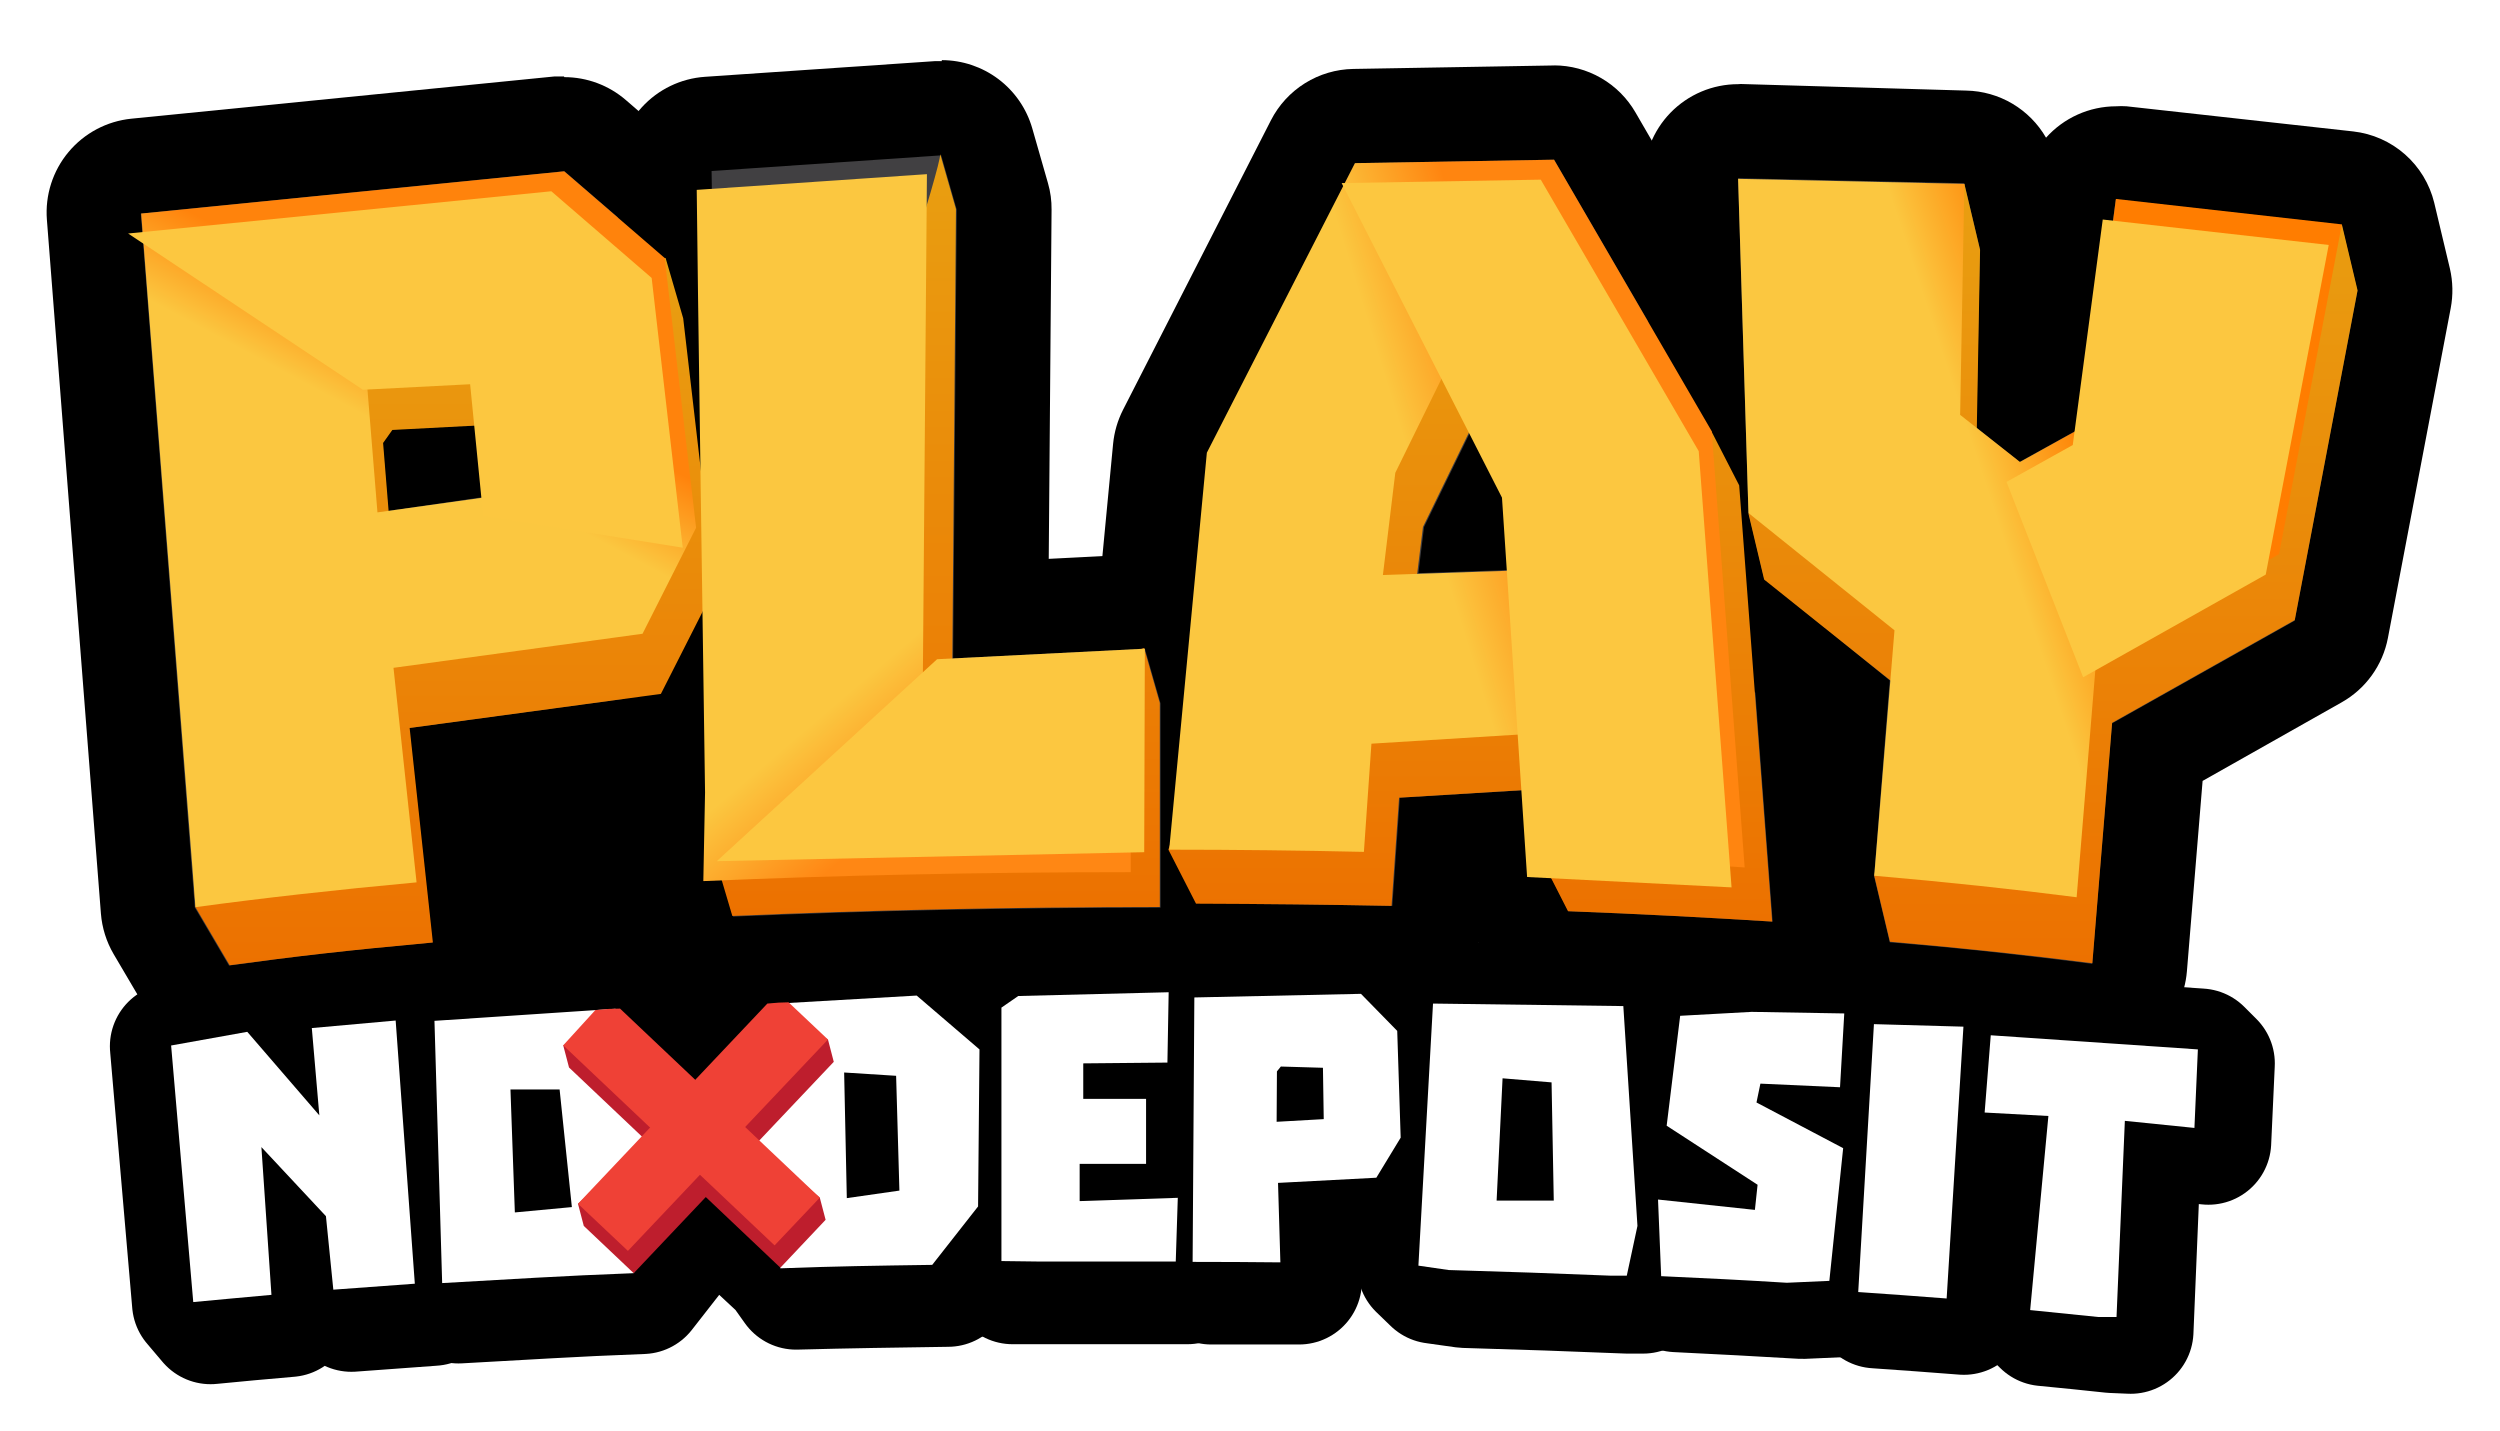
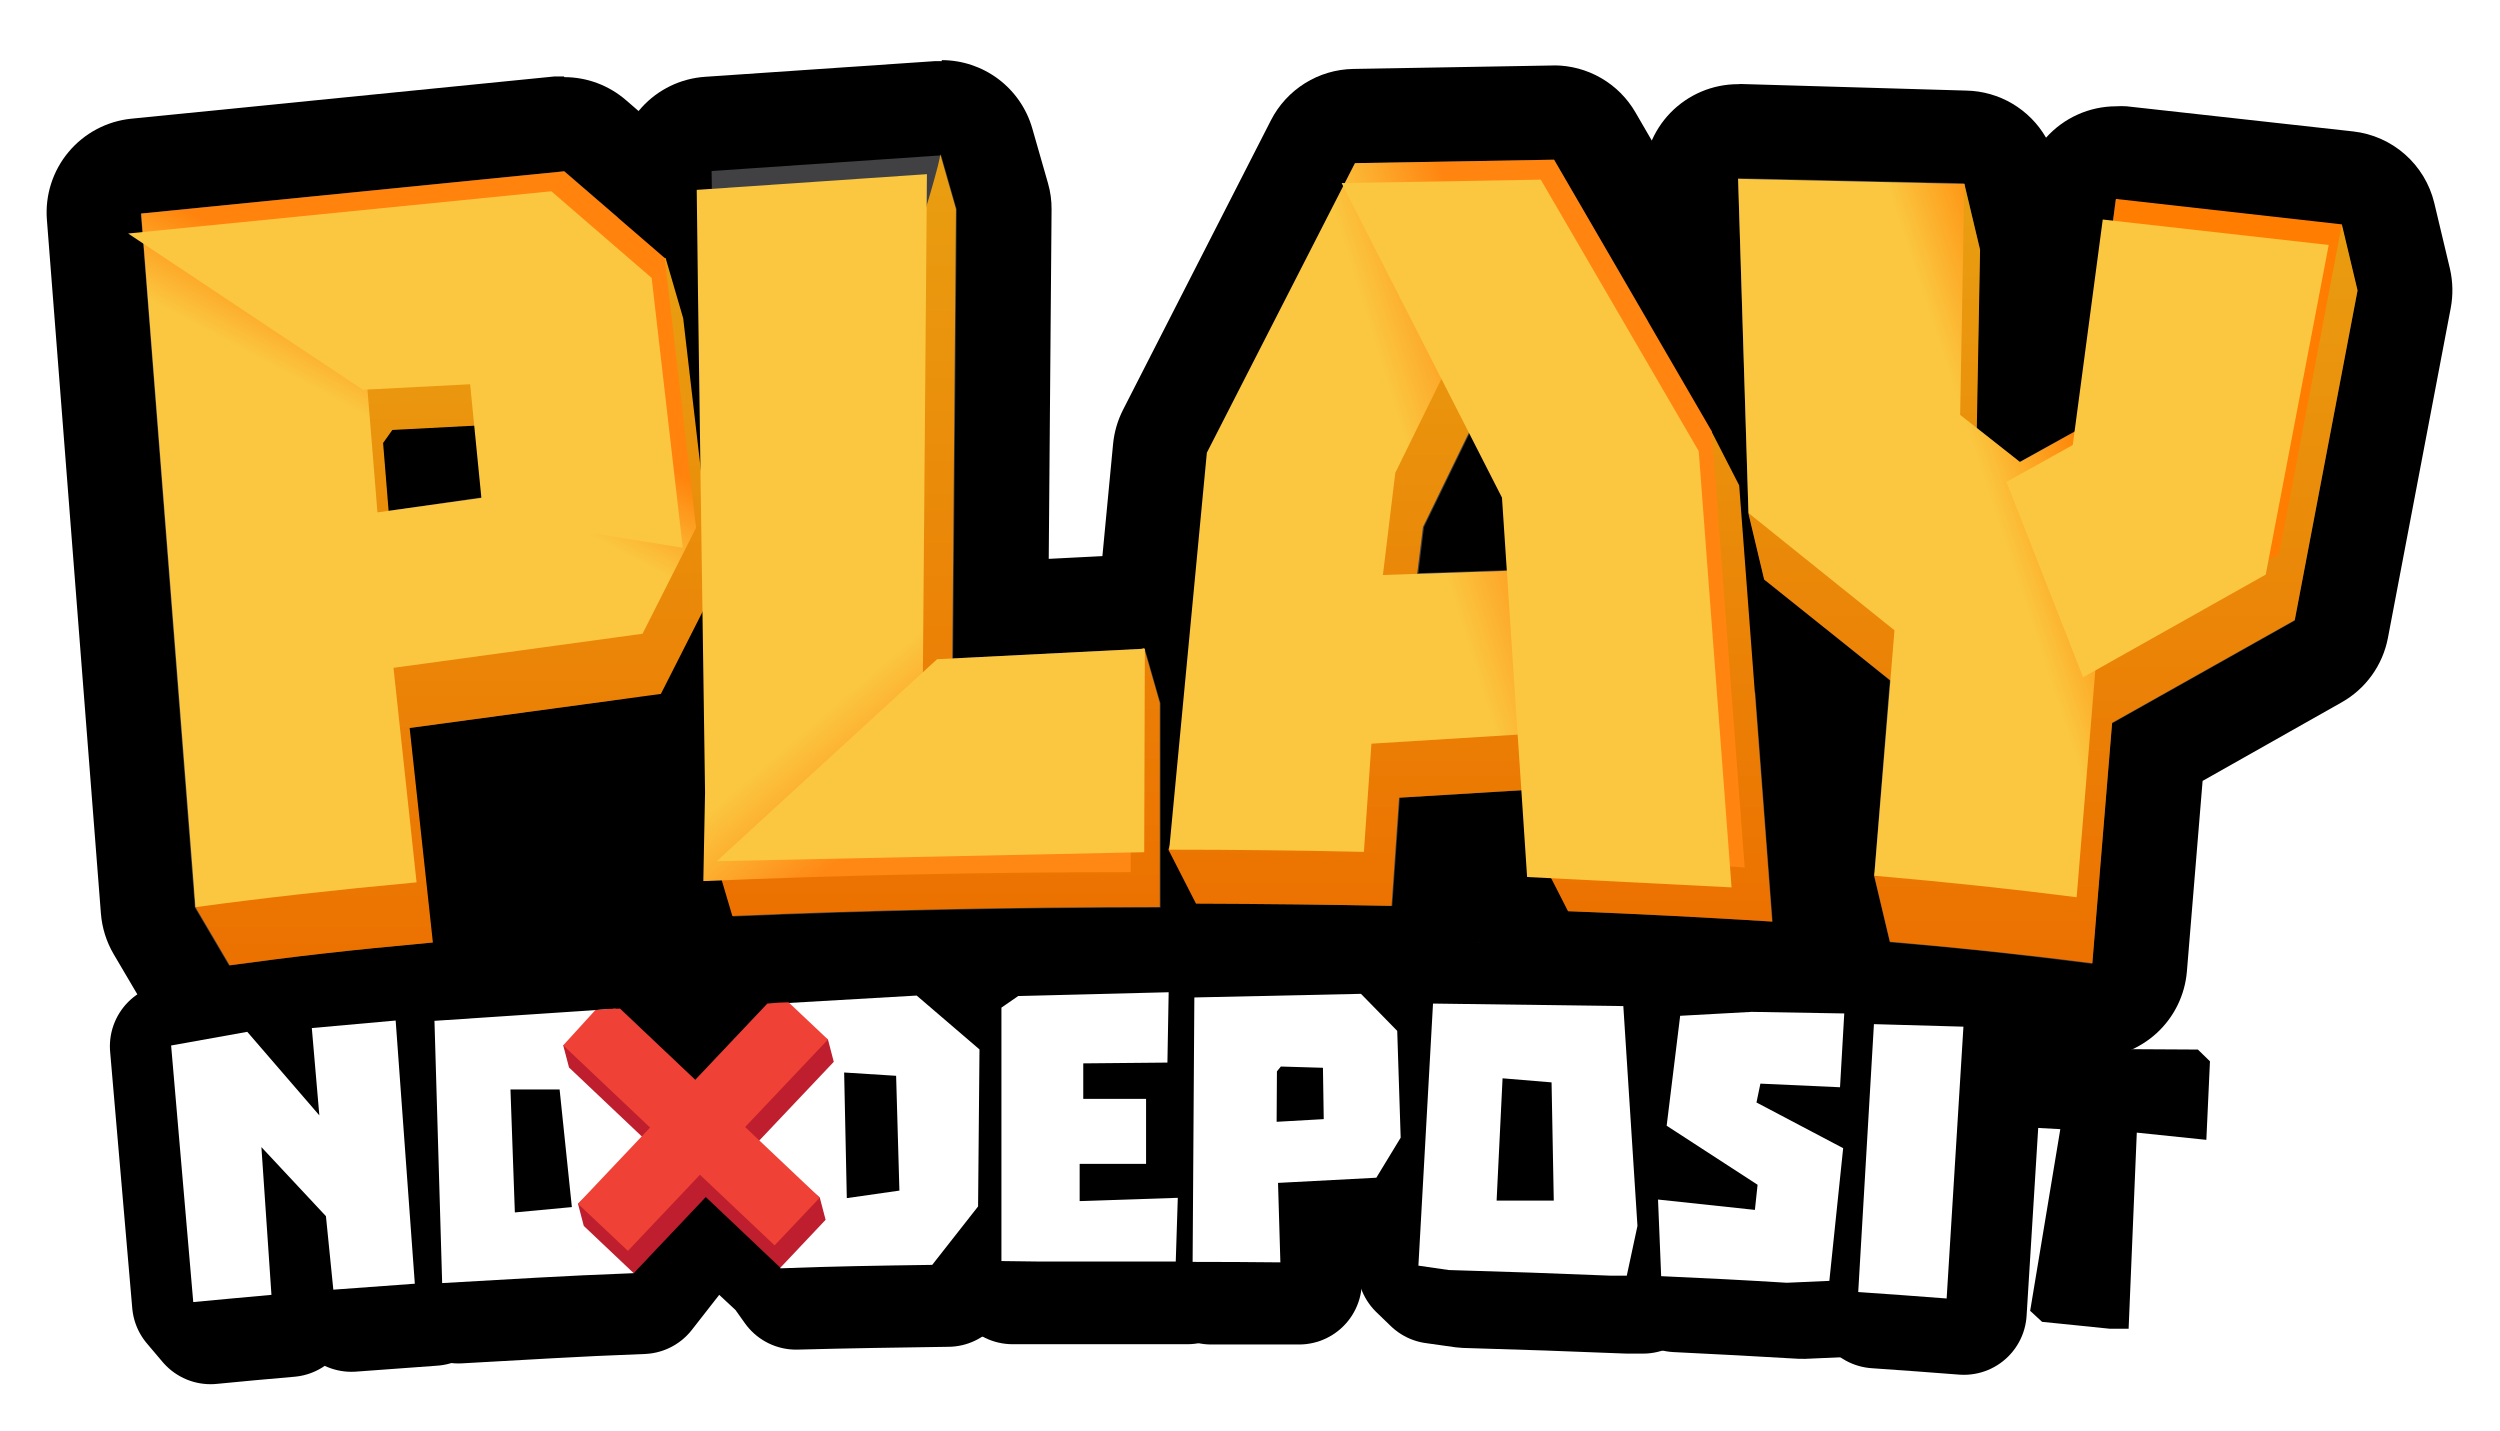
<svg xmlns="http://www.w3.org/2000/svg" xmlns:xlink="http://www.w3.org/1999/xlink" fill="none" height="87" viewBox="0 0 152 87" width="152">
  <filter id="a" color-interpolation-filters="sRGB" filterUnits="userSpaceOnUse" height="44.195" width="27.197" x="42.361" y="9.375">
    <feFlood flood-opacity="0" result="BackgroundImageFix" />
    <feBlend in="SourceGraphic" in2="BackgroundImageFix" mode="normal" result="shape" />
    <feColorMatrix in="SourceAlpha" result="hardAlpha" type="matrix" values="0 0 0 0 0 0 0 0 0 0 0 0 0 0 0 0 0 0 127 0" />
    <feOffset dx="-.809" dy="1.213" />
    <feGaussianBlur stdDeviation=".606" />
    <feComposite in2="hardAlpha" k2="-1" k3="1" operator="arithmetic" />
    <feColorMatrix type="matrix" values="0 0 0 0 1 0 0 0 0 1 0 0 0 0 1 0 0 0 0.46 0" />
    <feBlend in2="shape" mode="normal" result="effect1_innerShadow_64_327" />
  </filter>
  <filter id="b" color-interpolation-filters="sRGB" filterUnits="userSpaceOnUse" height="22.885" width="34.53" x="7.791" y="10.416">
    <feFlood flood-opacity="0" result="BackgroundImageFix" />
    <feBlend in="SourceGraphic" in2="BackgroundImageFix" mode="normal" result="shape" />
    <feColorMatrix in="SourceAlpha" result="hardAlpha" type="matrix" values="0 0 0 0 0 0 0 0 0 0 0 0 0 0 0 0 0 0 127 0" />
    <feOffset dx="-.809" dy="1.213" />
    <feGaussianBlur stdDeviation=".606" />
    <feComposite in2="hardAlpha" k2="-1" k3="1" operator="arithmetic" />
    <feColorMatrix type="matrix" values="0 0 0 0 1 0 0 0 0 1 0 0 0 0 1 0 0 0 0.46 0" />
    <feBlend in2="shape" mode="normal" result="effect1_innerShadow_64_327" />
  </filter>
  <filter id="c" color-interpolation-filters="sRGB" filterUnits="userSpaceOnUse" height="44.242" width="24.515" x="81.572" y="9.71">
    <feFlood flood-opacity="0" result="BackgroundImageFix" />
    <feBlend in="SourceGraphic" in2="BackgroundImageFix" mode="normal" result="shape" />
    <feColorMatrix in="SourceAlpha" result="hardAlpha" type="matrix" values="0 0 0 0 0 0 0 0 0 0 0 0 0 0 0 0 0 0 127 0" />
    <feOffset dx="-.809" dy="1.213" />
    <feGaussianBlur stdDeviation=".606" />
    <feComposite in2="hardAlpha" k2="-1" k3="1" operator="arithmetic" />
    <feColorMatrix type="matrix" values="0 0 0 0 1 0 0 0 0 1 0 0 0 0 1 0 0 0 0.46 0" />
    <feBlend in2="shape" mode="normal" result="effect1_innerShadow_64_327" />
  </filter>
  <filter id="d" color-interpolation-filters="sRGB" filterUnits="userSpaceOnUse" height="29.043" width="20.4" x="121.995" y="12.135">
    <feFlood flood-opacity="0" result="BackgroundImageFix" />
    <feBlend in="SourceGraphic" in2="BackgroundImageFix" mode="normal" result="shape" />
    <feColorMatrix in="SourceAlpha" result="hardAlpha" type="matrix" values="0 0 0 0 0 0 0 0 0 0 0 0 0 0 0 0 0 0 127 0" />
    <feOffset dx="-.809" dy="1.213" />
    <feGaussianBlur stdDeviation=".606" />
    <feComposite in2="hardAlpha" k2="-1" k3="1" operator="arithmetic" />
    <feColorMatrix type="matrix" values="0 0 0 0 1 0 0 0 0 1 0 0 0 0 1 0 0 0 0.46 0" />
    <feBlend in2="shape" mode="normal" result="effect1_innerShadow_64_327" />
  </filter>
  <linearGradient id="e">
    <stop offset="0" stop-color="#e99f11" />
    <stop offset="1" stop-color="#ec7100" />
  </linearGradient>
  <linearGradient id="f" gradientUnits="userSpaceOnUse" x1="26.496" x2="26.496" xlink:href="#e" y1="15.686" y2="58.687" />
  <linearGradient id="g" gradientUnits="userSpaceOnUse" x1="14.559" x2="24.102" y1="35.094" y2="17.235">
    <stop offset=".606" stop-color="#fbc740" />
    <stop offset=".898" stop-color="#ff830c" />
  </linearGradient>
  <linearGradient id="h" gradientUnits="userSpaceOnUse" x1="57.023" x2="57.023" xlink:href="#e" y1="9.375" y2="55.69" />
  <linearGradient id="i" gradientUnits="userSpaceOnUse" x1="47.846" x2="59.69" y1="33.085" y2="46.95">
    <stop offset=".488" stop-color="#fbc740" />
    <stop offset=".898" stop-color="#ff8714" />
  </linearGradient>
  <linearGradient id="j" gradientUnits="userSpaceOnUse" x1="89.393" x2="89.393" xlink:href="#e" y1="13.213" y2="56.033" />
  <linearGradient id="k" gradientUnits="userSpaceOnUse" x1="77.287" x2="95.08" y1="33.445" y2="27.951">
    <stop offset=".521" stop-color="#fbc740" />
    <stop offset=".898" stop-color="#ff8510" />
  </linearGradient>
  <linearGradient id="l" gradientUnits="userSpaceOnUse" x1="124.823" x2="124.823" xlink:href="#e" y1="11.18" y2="58.563" />
  <linearGradient id="m" gradientUnits="userSpaceOnUse" x1="112.181" x2="129.968" y1="34.968" y2="29.106">
    <stop offset=".525" stop-color="#fbc740" />
    <stop offset=".898" stop-color="#ff7d00" />
  </linearGradient>
  <linearGradient id="n">
    <stop offset="0" />
    <stop offset="1" />
  </linearGradient>
  <linearGradient id="o" gradientUnits="userSpaceOnUse" x1="33.943" x2="33.943" xlink:href="#n" y1="62.363" y2="79.023" />
  <linearGradient id="p" gradientUnits="userSpaceOnUse" x1="18.747" x2="18.747" xlink:href="#n" y1="62.048" y2="80.293" />
  <linearGradient id="q" gradientUnits="userSpaceOnUse" x1="53.63" x2="53.63" xlink:href="#n" y1="61.657" y2="78.24" />
  <linearGradient id="r" gradientUnits="userSpaceOnUse" x1="66.499" x2="66.499" xlink:href="#n" y1="60.377" y2="77.897" />
  <linearGradient id="s" gradientUnits="userSpaceOnUse" x1="127.516" x2="127.516" xlink:href="#n" y1="63.747" y2="80.789" />
  <linearGradient id="t" gradientUnits="userSpaceOnUse" x1="116.632" x2="116.632" xlink:href="#n" y1="62.42" y2="79.692" />
  <linearGradient id="u" gradientUnits="userSpaceOnUse" x1="106.946" x2="106.946" xlink:href="#n" y1="61.618" y2="78.718" />
  <linearGradient id="v" gradientUnits="userSpaceOnUse" x1="93.341" x2="93.341" xlink:href="#n" y1="61.179" y2="78.403" />
  <linearGradient id="w" gradientUnits="userSpaceOnUse" x1="79.341" x2="79.341" xlink:href="#n" y1="60.979" y2="77.849" />
  <path d="m12.81 83.864c-.628 0-1.248-.138-1.817-.403-.569-.266-1.073-.653-1.476-1.134l-.955-1.127c-.553-.68-.886-1.513-.955-2.387l-1.346-15.591c-.093-1.068.217-2.133.869-2.984.652-.852 1.599-1.428 2.654-1.617l4.63-.831c.253-.041.508-.064.764-.067.596.003 1.184.13 1.728.372.55-.327 1.167-.526 1.804-.582l5.098-.458c.127-.009.255-.009.382 0 .63 0 1.253.139 1.824.406.571.267 1.076.656 1.48 1.14l.955 1.117c.564.696.897 1.55.955 2.444l1.165 16.001c.043.564-.026 1.13-.204 1.667-.177.537-.459 1.033-.83 1.46-.37.427-.821.776-1.327 1.028-.506.252-1.057.401-1.621.438-1.671.124-3.313.239-4.917.372h-.334c-.536-.001-1.067-.102-1.566-.296-.558.334-1.185.536-1.833.592-1.604.134-3.179.277-4.707.43-.14.013-.28.016-.42.009z" fill="#000" />
  <path d="m24.972 59.568.88 1.122 1.082 16.084-4.565.364-.88-1.132-.405-4.354-2.771-3.223.563 9.015c-1.495.144-2.956.288-4.398.441l-.88-1.122-1.24-15.672 4.275-.834 4.029 5.103-.413-5.333 4.689-.46m0-8.632h-.713l-4.689.47c-.527.051-1.048.157-1.557.317-.445-.08-.895-.122-1.346-.125-.469.002-.937.047-1.399.134l-4.266.834c-1.944.38-3.687 1.537-4.888 3.246-1.201 1.709-1.773 3.845-1.604 5.99l1.24 15.672c.124 1.757.738 3.43 1.759 4.796l.88 1.132c.743.97 1.673 1.75 2.723 2.286 1.05.535 2.196.812 3.355.812.258.015.516.015.774 0 1.39-.153 2.824-.288 4.293-.432.573-.056 1.139-.178 1.689-.364.364.058.732.087 1.1.086h.616l4.495-.364c1.039-.079 2.054-.381 2.985-.888s1.763-1.21 2.445-2.068c.682-.858 1.203-1.854 1.531-2.932.329-1.078.459-2.215.384-3.348l-1.012-16.113c-.122-1.801-.759-3.515-1.821-4.901l-.88-1.132c-.743-.97-1.673-1.75-2.723-2.286-1.05-.535-2.196-.812-3.355-.812z" fill="#fff" />
  <path d="m27.913 82.603c-.603-.001-1.199-.127-1.75-.372s-1.044-.603-1.448-1.05l-.907-1.012c-.677-.759-1.066-1.733-1.098-2.75l-.468-15.944c-.03-1.111.371-2.189 1.118-3.011s1.783-1.323 2.892-1.399l9.738-.649.754-.067h.305.773c1.1.001 2.158.421 2.96 1.174l1.442 1.375 1.432-1.508c.72-.763 1.695-1.236 2.74-1.327l.687-.067h.811l7.714-.449h.248c1.026-0 2.017.365 2.797 1.031l3.819 3.275c.267.224.504.481.707.764l.802 1.127c.528.737.809 1.623.802 2.53l-.086 9.547c-.018.954-.354 1.875-.955 2.616l-2.778 3.542c-.398.5-.901.906-1.474 1.189-.573.284-1.2.438-1.839.453-3.342 0-5.957.076-9.184.162h-.115c-.684-0-1.358-.164-1.966-.478-.608-.314-1.132-.769-1.528-1.327l-.563-.783-.525-.496-1.308 1.671c-.384.495-.872.899-1.43 1.185s-1.171.445-1.797.467c-3.208.115-5.509.248-8.182.41l-2.921.162z" fill="#000" />
  <path d="m55.858 58.159 3.819 3.275.802 1.117-.086 9.547-2.797 3.561c-3.351.048-5.986.086-9.232.172l-.802-1.127-4.535-4.296-2.11 2.32.191.85-1.976 2.53c-4.363.162-7.094.353-11.18.582l-.907-1.012-.468-15.944 9.786-.659.811-.067h.687l4.573 4.325 4.382-4.63.687-.057h.602l7.791-.449m-3.523 12.201 2.416-.344-.172-5.891-2.377-.143zm-20.555.955 3.055-.286-.63-6.12h-2.654zm24.021-21.777h-.496l-7.638.449h-.458-.563l-.687.067c-1.416.122-2.778.598-3.962 1.384-1.29-.731-2.747-1.116-4.229-1.117h-.859c-.21 0-.41 0-.611 0l-.707.067-9.681.649c-2.217.15-4.289 1.152-5.783 2.797s-2.292 3.804-2.228 6.025l.458 15.944c.06 2.037.842 3.986 2.205 5.499l.907 1.012c.804.899 1.788 1.619 2.889 2.112 1.101.493 2.292.75 3.498.752h.468l2.96-.162c2.645-.153 4.917-.286 8.077-.401 1.611-.061 3.173-.574 4.506-1.48 1.342.812 2.881 1.241 4.449 1.241h.229c3.237-.086 5.833-.124 9.127-.172 1.28-.017 2.54-.32 3.688-.886s2.155-1.383 2.947-2.388l2.788-3.552c1.176-1.492 1.824-3.332 1.843-5.232l.086-9.595c.015-1.817-.547-3.592-1.604-5.07l-.764-1.117c-.407-.562-.878-1.075-1.403-1.528l-3.819-3.275c-1.556-1.331-3.537-2.062-5.585-2.062z" fill="#fff" />
  <path d="m61.567 81.439c-.792-.002-1.569-.223-2.243-.639-.674-.416-1.22-1.011-1.576-1.719l-.573-1.127c-.301-.592-.461-1.246-.468-1.909v-15.4c-.001-.694.166-1.378.487-1.993s.786-1.143 1.355-1.54l1.022-.706c.691-.472 1.503-.734 2.339-.754l9.261-.239c.791.002 1.566.222 2.24.637s1.22 1.007 1.579 1.712l.573 1.136c.316.627.477 1.322.468 2.024l-.086 4.277c-.011.563-.133 1.119-.359 1.635-.226.516-.552.982-.958 1.373v.773c.391.341.715.752.955 1.212l.573 1.136c.327.64.484 1.353.458 2.072l-.124 3.876c-.035 1.114-.502 2.17-1.302 2.945-.8.775-1.871 1.208-2.985 1.208h-1.633-6.511z" fill="#000" />
  <path d="m71.191 58.054.573 1.127-.086 4.277-5.117.057v1.012h3.256l.573 1.136v3.953h-4.038v1.107l5.413-.181.573 1.136-.115 3.867h-1.709-6.492-2.444l-.573-1.127v-15.409l1.012-.707 9.156-.229m0-8.593h-.229l-9.146.239c-1.671.041-3.293.569-4.669 1.518l-1.012.707c-1.141.789-2.074 1.844-2.72 3.072-.645 1.229-.983 2.595-.985 3.983v15.4c.006 1.356.334 2.69.955 3.895l.573 1.136c.716 1.412 1.808 2.599 3.156 3.429 1.348.831 2.899 1.273 4.482 1.277h.095 2.416 6.425 1.69c2.232.001 4.376-.866 5.98-2.418 1.604-1.552 2.541-3.667 2.612-5.898l.124-3.819c.041-1.443-.287-2.873-.955-4.153l-.42-.84c.45-1.031.693-2.14.716-3.265l.086-4.277c.012-1.407-.316-2.795-.955-4.048l-.573-1.136c-.716-1.412-1.808-2.599-3.156-3.429-1.348-.831-2.899-1.273-4.482-1.277z" fill="#fff" />
  <path d="m129.353 84.417h-1.126-.267c-1.318-.143-2.674-.286-4.077-.41-.984-.093-1.905-.525-2.607-1.222l-.735-.716c-.452-.449-.8-.993-1.018-1.592-.218-.599-.3-1.239-.242-1.874l.649-6.874c-.536-.214-1.021-.539-1.422-.955l-.726-.716c-.446-.438-.791-.969-1.01-1.554s-.308-1.212-.26-1.835l.363-4.697c.086-1.078.575-2.084 1.37-2.818.794-.734 1.835-1.142 2.917-1.144h.296l12.593.859c1.025.064 1.992.498 2.721 1.222l.735.716c.427.424.76.933.979 1.494s.318 1.161.291 1.762l-.21 4.774c-.05 1.106-.524 2.15-1.324 2.915-.801.765-1.866 1.191-2.973 1.19h-.124l-.315 7.38c-.044 1.107-.515 2.154-1.315 2.921-.799.767-1.864 1.195-2.972 1.194z" fill="#000" />
  <path d="m120.567 60.663 12.03.853.703.711-.21 4.74-4.04-.427-.475 11.841h-1.076l-3.94-.417-.702-.711 1.003-11.017-2.946-.161-.693-.711.346-4.665m0-8.533c-2.071-.006-4.067.801-5.589 2.26-1.523 1.459-2.458 3.463-2.619 5.609l-.356 4.665c-.092 1.239.077 2.485.496 3.649s1.078 2.22 1.93 3.091l.629.635-.401 4.38c-.114 1.262.044 2.534.462 3.725s1.086 2.269 1.955 3.158l.693.711c1.347 1.375 3.109 2.226 4.989 2.408 1.314.133 2.591.266 3.831.408h.529l1.076.047h.356c2.118.002 4.155-.847 5.685-2.37 1.53-1.523 2.434-3.602 2.523-5.802l.174-4.238c.539-.296.662-.312 1.123-.728.847-.76 1.213-1.213 1.617-2.628.52-1.819.558-2.679.606-3.841v-2.83c-.186-1.819-.185-2.322-.606-3.436-.421-1.114-.998-1.99-1.819-2.83l-4.447-3.436c-1.398-1.428 1.697-1.637-.259-1.774l-12.04-.853c-.191 0-.374 0-.565 0z" fill="#fff" />
  <path d="m119.396 83.272h-.344c-1.719-.134-3.475-.267-5.289-.382-.885-.061-1.728-.395-2.416-.955l-.954-.745c-.531-.427-.951-.975-1.227-1.598-.275-.623-.398-1.302-.358-1.982l.954-16.288c.066-1.093.546-2.121 1.342-2.873.797-.752 1.85-1.172 2.945-1.175l5.566.153c.941.027 1.847.362 2.578.955l.955.735c.532.432.953.985 1.228 1.613.276.628.398 1.312.357 1.996l-1.022 16.526c-.066 1.092-.546 2.117-1.343 2.866-.797.749-1.85 1.165-2.944 1.163z" fill="#000" />
  <path d="m114.059 59.935 5.442.153.954.745-1.059 16.574c-1.728-.143-3.514-.267-5.347-.391l-.954-.745.954-16.288m0-8.593c-2.197-.004-4.312.835-5.91 2.342s-2.558 3.57-2.682 5.763l-.955 16.288c-.077 1.359.171 2.717.722 3.962.551 1.245 1.39 2.341 2.448 3.198l.954.745c1.373 1.118 3.056 1.785 4.822 1.909 1.776.115 3.542.248 5.241.382h.688c2.19.004 4.3-.829 5.897-2.328s2.561-3.553 2.695-5.739l1.022-16.526c.083-1.366-.162-2.731-.713-3.983s-1.394-2.354-2.457-3.215l-.955-.745c-1.463-1.184-3.274-1.855-5.155-1.909l-5.442-.162z" fill="#fff" />
-   <path d="m109.381 82.288c-2.47-.146-5.016-.28-7.638-.401-.969-.041-1.896-.411-2.626-1.05l-.831-.726c-.44-.387-.797-.858-1.05-1.387s-.396-1.103-.42-1.688l-.181-4.659c-.036-1.009.281-1.998.897-2.797-.358-.745-.497-1.576-.401-2.396l.821-6.683c.124-1.001.595-1.927 1.331-2.616.736-.689 1.691-1.098 2.698-1.155l4.353-.239h.306l5.633.096c1.012.018 1.986.393 2.749 1.06l.831.726c.486.431.869.967 1.118 1.567.25.6.36 1.249.324 1.898l-.258 4.487c-.025.455-.122.902-.287 1.327.443.786.633 1.69.545 2.587l-.841 8.068c-.115 1.019-.589 1.963-1.338 2.663-.749.7-1.724 1.11-2.748 1.156l-2.587.115h-.439z" fill="#000" />
  <path d="m106.584 59.19 5.624.096.83.726-.248 4.487-4.841-.22-.19.878 4.468 2.32.83.726-.84 8.068-2.587.115c-2.482-.143-5.041-.286-7.638-.401l-.831-.726-.181-4.659 5.843.611.153-1.528-5.528-3.59.821-6.683 4.353-.239m0-8.593h-.477l-4.344.239c-2.014.111-3.924.926-5.397 2.303-1.473 1.377-2.415 3.228-2.661 5.23l-.821 6.683c-.104.813-.087 1.636.048 2.444-.428 1.097-.626 2.27-.582 3.447l.191 4.659c.042 1.168.324 2.315.829 3.369s1.22 1.994 2.102 2.76l.831.735c1.464 1.278 3.319 2.022 5.261 2.11 2.577.115 5.117.248 7.561.392h.506.382l2.587-.115c2.057-.092 4.013-.919 5.511-2.332s2.439-3.316 2.652-5.364l.84-8.068c.122-1.127.015-2.267-.315-3.351.04-.25.065-.502.077-.754l.257-4.487c.074-1.307-.151-2.613-.659-3.819-.508-1.206-1.285-2.28-2.272-3.141l-.83-.726c-1.529-1.335-3.48-2.086-5.509-2.119l-5.623-.096z" fill="#fff" />
  <path d="m98.764 81.973c-3.198-.134-6.511-.248-9.834-.334-.166-.006-.332-.022-.496-.048l-1.843-.258c-.896-.133-1.727-.544-2.377-1.174l-.859-.84c-.441-.427-.785-.944-1.009-1.515-.224-.572-.323-1.185-.289-1.798l.878-15.944c.063-1.097.543-2.128 1.342-2.882.799-.754 1.855-1.175 2.954-1.175l11.629.153c1.1.017 2.152.454 2.94 1.222l.86.831c.762.744 1.221 1.744 1.289 2.807l.868 13.366c.024.397-.005.795-.085 1.184l-.659 3.026c-.208.95-.731 1.802-1.486 2.416-.754.614-1.695.954-2.667.964z" fill="#000" />
  <path d="m87.231 58.684 11.571.153.859.84.869 13.366-.659 3.017h-.955c-3.208-.134-6.511-.239-9.901-.334l-1.833-.267-.869-.84.888-15.934m4.774 12.011h2.578l-.124-6.425-2.139-.181-.315 6.683m-4.774-20.603c-2.199-.003-4.315.836-5.913 2.346-1.598 1.51-2.557 3.574-2.679 5.77l-.878 15.944c-.075 1.235.117 2.471.564 3.624.447 1.153 1.137 2.197 2.024 3.059l.859.831c1.303 1.268 2.974 2.09 4.774 2.349l1.843.267c.316.046.635.075.955.086 3.342.086 6.626.201 9.767.334h1.384c1.946-.021 3.828-.702 5.337-1.931 1.509-1.23 2.556-2.935 2.969-4.838l.649-3.017c.17-.78.231-1.58.181-2.377l-.868-13.366c-.136-2.123-1.055-4.12-2.578-5.604l-.869-.84c-1.577-1.527-3.676-2.398-5.872-2.434l-11.571-.153z" fill="#fff" />
  <path d="m78.943 81.429c-1.757 0-3.523 0-5.308 0-.592-.016-1.174-.153-1.711-.402-.537-.25-1.017-.607-1.411-1.049l-1.012-1.107c-.739-.796-1.145-1.845-1.136-2.931l.115-16.078c.007-1.118.45-2.189 1.234-2.986s1.849-1.257 2.966-1.281l10.216-.22c.571-0 1.136.114 1.662.335.526.221 1.003.545 1.402.954l2.215 2.253c.129.133.25.273.363.42l.687.716c.736.775 1.157 1.796 1.184 2.864l.21 6.492c.026.833-.19 1.655-.621 2.368l-1.508 2.473c-.363.599-.867 1.099-1.467 1.459-.601.359-1.28.567-1.979.604l-1.785.096v.63c.015.574-.085 1.146-.293 1.681-.209.535-.523 1.023-.923 1.435-.4.412-.879.74-1.408.964s-1.097.34-1.672.341z" fill="#000" />
  <path d="m82.867 58.092 2.215 2.253v.048l1.012 1.06.201 6.483-1.461 2.434-5.977.315.143 4.831c-1.766 0-3.542 0-5.337 0l-1.012-1.098.115-16.078 10.12-.22m-4.096 7.724 1.843-.105v-2.053l-1.556-.048-.248.296v1.909m4.096-16.316h-.191l-10.12.22c-2.236.05-4.364.969-5.933 2.563-1.569 1.594-2.454 3.736-2.469 5.973l-.115 16.068c-.009 2.176.802 4.276 2.272 5.881l1.012 1.098c.802.873 1.776 1.57 2.86 2.048 1.084.478 2.256.727 3.441.73h5.28.076c1.143 0 2.275-.228 3.329-.67s2.009-1.091 2.81-1.908c.796-.825 1.422-1.798 1.843-2.864 2.173-.56 4.04-1.948 5.203-3.867l1.47-2.435c.866-1.421 1.3-3.063 1.251-4.726l-.21-6.492c-.066-2.119-.912-4.139-2.377-5.671l-.554-.582c-.172-.201-.344-.401-.535-.592l-2.205-2.253c-.8-.816-1.756-1.465-2.81-1.908-1.054-.443-2.186-.67-3.329-.67z" fill="#fff" />
  <path d="m13.965 62.201c-.749.001-1.485-.194-2.135-.566s-1.191-.907-1.57-1.554l-2.081-3.533c-.327-.563-.523-1.193-.573-1.843l-3.294-42.19c-.086-1.113.265-2.215.977-3.074.713-.859 1.732-1.407 2.841-1.527l25.73-2.568h.42c1.051-.011 2.07.362 2.864 1.05l6.101 5.27c.628.539 1.086 1.249 1.317 2.043l1.069 3.666c.067.231.115.468.143.707l1.909 16.402c.096.84-.057 1.69-.439 2.444l-3.265 6.435c-.313.62-.772 1.156-1.337 1.56-.565.404-1.22.665-1.909.76l-11.085 1.508.955 8.879c.066.569.018 1.146-.143 1.696-.16.55-.429 1.063-.79 1.508-.361.445-.808.813-1.313 1.083-.506.27-1.06.435-1.631.488-5.614.515-8.392.85-12.154 1.375-.204.009-.408.002-.611-.019z" fill="#414042" />
  <path d="m34.32 9.614 6.11 5.28 1.069 3.657 1.909 16.402-3.265 6.444-15.276 2.072 1.413 13.042c-5.404.496-8.325.831-12.354 1.394l-2.081-3.533-3.246-42.18 25.72-2.568m-10.693 20.66 6.559-.955-.43-4.316-5.9.306-.563.802.334 4.125m10.703-29.224c-.286 0-.573 0-.859.048l-25.73 2.53c-2.235.223-4.294 1.312-5.735 3.034-1.442 1.722-2.152 3.94-1.979 6.179l3.294 42.19c.102 1.303.497 2.566 1.155 3.695l2.081 3.523c.758 1.289 1.839 2.359 3.137 3.102 1.298.744 2.767 1.135 4.263 1.137.396-.001.791-.027 1.184-.076 3.695-.516 6.435-.85 11.963-1.356 1.136-.104 2.24-.432 3.247-.967 1.007-.535 1.898-1.264 2.621-2.147s1.262-1.9 1.587-2.993c.325-1.093.43-2.24.307-3.374l-.516-4.726 6.941-.955c1.377-.188 2.689-.708 3.821-1.514s2.052-1.876 2.681-3.116l3.275-6.444c.761-1.503 1.063-3.196.869-4.869l-1.909-16.402c-.057-.484-.153-.963-.286-1.432l-1.069-3.657c-.467-1.587-1.382-3.006-2.635-4.086l-6.072-5.232c-1.56-1.348-3.552-2.09-5.614-2.091z" fill="#fff" />
  <path d="m107.5 59.528c-3.991-.258-8.144-.468-12.326-.63-.762-.03-1.503-.263-2.145-.674-.643-.411-1.164-.986-1.511-1.665l-1.69-3.313c-.24-.478-.392-.996-.449-1.528h-.296l-.191 2.817c-.077 1.085-.562 2.1-1.357 2.842s-1.842 1.156-2.929 1.158h-.086c-3.819-.086-7.791-.124-11.753-.134-.79-.001-1.565-.22-2.238-.633-.674-.413-1.221-1.003-1.581-1.706l-1.69-3.294c-.372-.73-.528-1.552-.449-2.368l2.291-24.126c.055-.54.21-1.064.458-1.547l8.984-17.605c.355-.693.892-1.276 1.553-1.688.661-.412 1.421-.637 2.199-.651l12.182-.21c.752 0 1.491.198 2.143.573.652.375 1.194.915 1.571 1.565l9.595 16.507.115.201 1.68 3.294c.266.506.422 1.062.458 1.633l2.005 26.523c.046.589-.03 1.181-.224 1.74-.194.558-.502 1.07-.904 1.503s-.889.779-1.431 1.014-1.127.356-1.718.354z" fill="#414042" />
-   <path d="m94.486 8.917 9.595 16.507 1.69 3.294 2.005 26.523c-3.991-.255-8.128-.468-12.411-.64l-1.709-3.265-.277-4.124-8.316.515-.458 6.578c-3.87-.083-7.813-.127-11.829-.134l-1.68-3.294 2.291-24.126 8.993-17.605 12.106-.21m-8.297 25.129 6.292-.22-.353-5.576-2.12-4.153-3.475 7.17-.344 2.807m8.297-33.721h-.105l-12.106.21c-1.557.026-3.078.476-4.4 1.3s-2.395 1.992-3.104 3.379l-9.032 17.558c-.495.965-.803 2.014-.907 3.093l-2.291 24.136c-.157 1.651.175 3.311.955 4.774l1.68 3.294c.72 1.407 1.814 2.588 3.161 3.413 1.347.825 2.897 1.263 4.477 1.265 3.933 0 7.857.048 11.667.134h.181c1.864-.001 3.676-.607 5.165-1.728 1.466 1.248 3.308 1.967 5.232 2.043 4.172.162 8.287.372 12.23.621h.544c1.186.003 2.359-.238 3.446-.71 1.087-.472 2.065-1.163 2.872-2.031.807-.868 1.426-1.893 1.817-3.012.392-1.119.548-2.306.458-3.488l-2.005-26.523c-.099-1.141-.424-2.251-.955-3.265l-1.69-3.294c-.066-.134-.143-.277-.219-.401l-9.643-16.584c-.757-1.299-1.841-2.377-3.144-3.125-1.303-.749-2.78-1.143-4.284-1.142z" fill="#fff" />
  <path d="m127.215 62.096c-.181.009-.363.009-.544 0-3.714-.477-7.8-.955-12.135-1.298-.901-.074-1.756-.432-2.442-1.022s-1.168-1.382-1.377-2.262l-.954-4.01c-.107-.44-.142-.895-.105-1.346l.792-9.643-5.919-4.774c-.74-.598-1.26-1.424-1.48-2.349l-.955-4.01c-.067-.282-.106-.57-.114-.859l-.63-20.317c-.02-.576.077-1.149.285-1.687.207-.537.521-1.027.922-1.441s.881-.742 1.412-.966c.53-.224 1.101-.338 1.677-.337l13.853.315c.95.017 1.868.35 2.608.946s1.26 1.422 1.478 2.347l.63 2.645.163-1.222c.136-1.033.643-1.981 1.427-2.667.783-.687 1.789-1.065 2.831-1.066h.487l13.729 1.547c.878.101 1.705.469 2.367 1.054.663.586 1.13 1.361 1.337 2.22l.955 4.019c.124.592.124 1.203 0 1.795l-3.819 20.049c-.118.615-.369 1.196-.735 1.704-.366.508-.839.93-1.385 1.236l-9.108 5.117-1.012 12.345c-.088 1.076-.578 2.08-1.372 2.812-.794.732-1.834 1.139-2.915 1.14z" fill="#414042" />
  <path d="m105.667 10.034 13.757.315.955 4.01-.219 10.836 2.625 2.091 4.029-2.234 1.824-13.72 13.738 1.556.955 4.01-3.819 20.049-11.103 6.234-1.203 14.627c-3.819-.487-7.906-.955-12.307-1.317l-.955-4.01.955-11.905-7.638-6.206-.955-4.01-.63-20.317m0-8.593c-1.151-.001-2.291.23-3.351.679s-2.02 1.105-2.821 1.932c-.801.826-1.429 1.805-1.845 2.879-.416 1.074-.612 2.22-.576 3.37l.63 20.317c.019.582.096 1.161.229 1.728l.955 4.01c.442 1.851 1.486 3.504 2.969 4.697l4.143 3.342-.611 7.38c-.068.903.003 1.811.211 2.692l.954 4.01c.42 1.759 1.384 3.341 2.756 4.521 1.371 1.179 3.08 1.896 4.882 2.047 4.268.372 8.297.802 11.963 1.27.361.049.724.075 1.088.076 2.163.007 4.25-.802 5.842-2.265 1.593-1.464 2.575-3.474 2.751-5.63l.83-10.072 7.123-4c1.089-.612 2.032-1.455 2.763-2.469.73-1.014 1.231-2.175 1.466-3.403l3.819-20.049c.23-1.195.2-2.426-.086-3.609l-.954-4.01c-.409-1.719-1.338-3.27-2.661-4.442-1.322-1.172-2.973-1.908-4.729-2.107l-13.739-1.547c-.317-.037-.635-.057-.954-.057-1.327 0-2.634.311-3.819.907-1.474-1.192-3.3-1.863-5.194-1.909l-13.872-.296z" fill="#fff" />
  <path d="m44.526 59.184c-.932 0-1.84-.303-2.584-.865-.744-.562-1.285-1.351-1.541-2.248l-.907-3.17c-.156-.471-.227-.965-.21-1.461l.143-5.28c0-1.967-.468-34.934-.506-36.499-.027-1.106.374-2.181 1.119-2.999.745-.818 1.778-1.317 2.881-1.393l14.006-.955h.296c.931.001 1.836.303 2.58.863s1.286 1.346 1.544 2.24l.955 3.332c.115.397.17.809.162 1.222l-.181 22.732 7.103-.363h.22c.933.001 1.841.305 2.587.866.746.561 1.289 1.35 1.547 2.246l.955 3.332c.106.389.161.79.162 1.193v12.412c-.005 1.136-.46 2.224-1.265 3.026-.805.802-1.895 1.252-3.031 1.252-8.793 0-17.481.181-25.778.544h-.191z" fill="#414042" />
  <path d="m57.214 8.612.955 3.332-.22 27.286 11.657-.582.955 3.332v12.364c-9.06 0-17.796.191-25.988.544l-.955-3.332.153-5.366s-.468-34.981-.506-36.633l13.996-.955m0-8.593h-.582l-14.006.955c-2.208.149-4.274 1.145-5.766 2.78s-2.296 3.782-2.244 5.994c0 1.308.372 26.522.506 36.375l-.143 5.184c-.026.97.109 1.938.401 2.864l.878 3.065c.512 1.795 1.595 3.375 3.086 4.5 1.49 1.125 3.306 1.734 5.173 1.735h.382c8.258-.363 16.87-.544 25.616-.544 2.279 0 4.464-.905 6.076-2.517 1.611-1.611 2.517-3.797 2.517-6.076v-12.364c.004-.811-.108-1.618-.334-2.396l-.955-3.332c-.514-1.794-1.598-3.371-3.088-4.494s-3.305-1.731-5.171-1.731h-.43l-2.559.124.143-18.14c.007-.823-.103-1.642-.325-2.435l-.955-3.332c-.514-1.793-1.598-3.371-3.088-4.494-1.49-1.123-3.305-1.731-5.17-1.731z" fill="#fff" />
  <path d="m25.527 43.125 17.71-1.518 2.53 20.078-18.465 1.604z" fill="#000" />
  <path d="m39.485 46.238 1.432 11.562-9.738.84-1.022-11.6 9.299-.802m7.495-9.261-8.23.707-9.299.792-8.593.735.754 8.593 1.022 11.6.754 8.593 8.593-.745 9.738-.85 8.898-.773-1.079-8.908-1.461-11.552-1.069-8.153z" fill="#fff" />
  <g fill="#000">
    <path d="m24.181 62.124-5.089.468.449 5.308-4.401-5.108-4.64.821 1.346 15.6.955 1.127c1.537-.153 3.122-.296 4.774-.439l-.611-8.984 3.007 3.217.439 4.335.955 1.117 4.955-.363-1.174-16.001z" stroke="#000" stroke-linejoin="round" stroke-width="7.638" />
    <path d="m55.858 60.568-7.791.458h-.602l-.687.067-4.382 4.63-4.573-4.325h-.726l-.811.076-9.786.659.468 15.934.907 1.012c4.086-.22 6.817-.411 11.18-.573l1.976-2.53-.191-.859 2.158-2.282 4.602 4.277.802 1.127c3.246-.086 5.881-.124 9.232-.172l2.797-3.552.086-9.547-.802-1.127zm-3.599 5.872 2.377.143.172 5.891-2.416.344zm-20.651.955h2.626l.63 6.12-3.055.277z" stroke="#000" stroke-linejoin="round" stroke-width="7.638" />
    <path d="m66.322 73.066v-1.107h4.038v-3.962l-.573-1.136-3.256.048v-1.012l5.117-.057.086-4.277-.573-1.136-9.156.239-1.012.707v15.4l.573 1.136h2.444 8.182l.115-3.867-.573-1.136z" stroke="#000" stroke-linejoin="round" stroke-width="7.638" />
-     <path d="m133.755 63.919-12.593-.859-.363 4.697.726.716 3.084.172-1.051 11.094.736.716c1.413.134 2.787.277 4.124.42l1.127.048.496-11.925 4.23.43.219-4.774z" stroke="#000" stroke-linejoin="round" stroke-width="7.638" />
    <path d="m114.059 62.344-.955 16.288.955.745c1.833.124 3.618.258 5.346.392l1.022-16.526-.955-.735z" stroke="#000" stroke-linejoin="round" stroke-width="7.638" />
    <path d="m107.748 67.566.191-.878 4.84.21.249-4.487-.831-.726-5.623-.096-4.354.239-.821 6.683 5.528 3.59-.153 1.528-5.843-.621.182 4.659.83.726c2.635.127 5.181.264 7.638.41l2.587-.115.841-8.077-.831-.726z" stroke="#000" stroke-linejoin="round" stroke-width="7.638" />
    <path d="m98.802 61.256-11.571-.162-.888 15.944.869.84 1.833.258c3.386.096 6.686.21 9.9.344h.955l.659-3.026-.869-13.366zm-4.201 11.829h-2.578l.315-6.626 2.139.181z" stroke="#000" stroke-linejoin="round" stroke-width="7.638" />
    <path d="m85.083 62.793-2.215-2.253-10.12.22-.115 16.068 1.012 1.098h5.337l-.143-4.821 5.977-.315 1.48-2.434-.201-6.492zm-6.311 3.513.248-.286 1.556.048v2.053l-1.843.105z" stroke="#000" stroke-linejoin="round" stroke-width="7.638" />
  </g>
  <path d="m13.965 61.571c-.5.001-.991-.13-1.425-.377-.434-.248-.795-.605-1.048-1.036l-2.072-3.533c-.221-.376-.355-.797-.391-1.232l-3.284-42.19c-.059-.746.177-1.486.657-2.061s1.166-.938 1.911-1.014l25.778-2.568h.277c.7-.009 1.38.239 1.909.697l6.101 5.27c.418.361.723.835.878 1.365l1.069 3.657c.045.156.077.316.096.477l1.909 16.402c.066.557-.034 1.122-.286 1.623l-3.275 6.444c-.209.414-.515.771-.893 1.04s-.815.443-1.274.506l-12.459 1.69 1.107 10.273c.041.378.006.76-.102 1.125-.108.364-.288.704-.529.998-.241.294-.538.537-.874.716s-.704.288-1.082.322c-5.604.516-8.516.869-12.22 1.384z" fill="#414042" />
  <path d="m34.32 10.416 6.11 5.27 1.069 3.666 1.909 16.402-3.265 6.435-15.276 2.072 1.413 13.042c-5.404.496-8.325.84-12.354 1.403l-2.081-3.533-3.284-42.19 25.721-2.568m-10.693 20.651 6.559-.955-.43-4.306-5.9.305-.563.792.334 4.125m10.703-26.379c-.191 0-.382 0-.573 0l-25.73 2.568c-1.49.15-2.862.878-3.822 2.027s-1.432 2.629-1.315 4.122l3.284 42.18c.069.869.333 1.711.773 2.463l2.081 3.533c.501.867 1.22 1.588 2.086 2.091.866.503 1.849.769 2.85.774.262-0.0.524-.019.783-.057 3.743-.515 6.502-.859 12.087-1.365.757-.069 1.493-.288 2.165-.645.672-.356 1.266-.843 1.747-1.431.482-.588.841-1.267 1.058-1.995.217-.729.286-1.493.205-2.249l-.811-7.504 9.757-1.289c.918-.125 1.792-.471 2.547-1.008.755-.537 1.368-1.249 1.788-2.075l3.265-6.444c.508-1.002.711-2.13.582-3.246l-1.909-16.402c-.035-.323-.099-.643-.191-.955l-1.069-3.638c-.31-1.061-.92-2.009-1.757-2.731l-6.12-5.289c-1.04-.899-2.368-1.393-3.743-1.394z" fill="#000" />
  <path d="m107.596 58.888c-3.982-.248-8.144-.458-12.364-.621-.509-.019-1.004-.173-1.433-.446-.43-.274-.778-.657-1.011-1.11l-1.68-3.294c-.181-.346-.285-.727-.305-1.117l-.086-1.27-2.969.181-.286 4.067c-.051.724-.375 1.402-.907 1.897-.532.494-1.231.769-1.958.767h-.057c-3.819-.076-7.81-.124-11.781-.134-.525-.002-1.04-.148-1.488-.422-.448-.275-.812-.667-1.052-1.134l-1.68-3.294c-.25-.485-.356-1.032-.306-1.575l2.282-24.126c.029-.36.13-.71.296-1.031l8.994-17.605c.236-.463.593-.854 1.034-1.13.441-.276.948-.427 1.468-.436l12.154-.21c.5 0.0.992.132 1.426.382.434.25.795.609 1.047 1.041l9.605 16.517s.048.086.067.134l1.689 3.294c.174.339.277.709.306 1.088l2.005 26.513c.03.394-.021.79-.152 1.164-.13.373-.336.716-.605 1.005-.269.29-.595.52-.958.678s-.754.238-1.149.237z" fill="#414042" />
  <path d="m94.487 9.71 9.595 16.507 1.69 3.294 2.005 26.522c-3.991-.248-8.144-.468-12.412-.63l-1.68-3.294-.258-4.115-8.316.506-.458 6.578c-3.87-.076-7.813-.121-11.829-.134l-1.68-3.284 2.291-24.136 8.994-17.605 12.106-.21m-8.297 25.138 6.292-.22-.353-5.585-2.119-4.144-3.475 7.141zm8.297-30.866h-.153l-12.106.21c-1.039.018-2.053.318-2.934.868-.881.55-1.596 1.329-2.069 2.254l-8.994 17.605c-.327.644-.531 1.343-.602 2.062l-2.301 24.136c-.106 1.087.107 2.182.611 3.151l1.68 3.294c.48.936 1.21 1.722 2.107 2.271.898.549 1.929.84 2.982.842 3.943 0 7.886.057 11.714.134h.124c1.126.001 2.227-.33 3.166-.952s1.674-1.506 2.113-2.543l.353.697c.464.905 1.16 1.671 2.017 2.218s1.845.856 2.861.895c4.191.172 8.335.382 12.297.63h.344c.79.002 1.572-.159 2.296-.473.725-.314 1.376-.775 1.914-1.353s.951-1.262 1.212-2.007c.261-.745.366-1.537.306-2.324l-2.005-26.522c-.057-.759-.264-1.499-.611-2.177l-1.68-3.246-.143-.267-9.595-16.545c-.502-.87-1.224-1.593-2.094-2.095-.87-.503-1.856-.768-2.861-.769z" fill="#000" />
  <path d="m127.214 61.456h-.363c-3.733-.487-7.838-.955-12.191-1.308-.598-.053-1.164-.293-1.618-.686s-.773-.917-.913-1.501l-.954-4.01c-.073-.293-.099-.596-.077-.897l.86-10.397-6.512-5.251c-.481-.403-.816-.953-.954-1.566l-.955-4.01c-.049-.187-.075-.38-.076-.573l-.631-20.317c-.011-.383.054-.765.193-1.123.139-.357.348-.683.615-.959.267-.275.587-.494.94-.643.354-.149.733-.226 1.117-.226l13.824.306c.634.015 1.245.239 1.737.638s.838.95.984 1.567l.955 4.01c.059.234.085.475.076.716l-.172 9.433 1.098-.611 1.633-12.287c.093-.692.435-1.326.963-1.783.527-.457 1.203-.706 1.901-.7h.325l13.729 1.547c.587.065 1.14.31 1.583.701.442.392.753.91.889 1.485l.955 4.01c.085.397.085.806 0 1.203l-3.819 20.049c-.078.409-.243.795-.486 1.133-.242.338-.555.619-.917.824l-9.777 5.49-1.078 13.108c-.06.718-.389 1.386-.919 1.873-.531.486-1.226.755-1.946.753z" fill="#414042" />
  <path d="m105.667 10.836 13.758.305.955 4.01-.22 10.846 2.626 2.091 4.029-2.234 1.823-13.72 13.739 1.547.954 4.01-3.819 20.049-11.103 6.244-1.203 14.617c-3.819-.487-7.905-.955-12.307-1.308l-.954-4.01.954-11.915-7.637-6.196-.955-4.01-.63-20.317m0-5.728c-.767-0-1.526.153-2.233.452-.706.299-1.346.736-1.88 1.286-.534.55-.952 1.202-1.23 1.917-.277.715-.409 1.478-.386 2.245l.631 20.317c.012.389.063.776.152 1.155l.955 4.01c.294 1.234.989 2.335 1.976 3.131l5.328 4.296-.735 8.889c-.048.602.001 1.208.143 1.795l.954 4.01c.282 1.168.925 2.218 1.836 3.001.912.783 2.046 1.26 3.244 1.362 4.315.382 8.373.811 12.077 1.289.241.03.483.046.726.048 1.441.005 2.832-.534 3.893-1.509 1.062-.975 1.717-2.315 1.835-3.751l.955-11.581 8.449-4.774c.726-.408 1.354-.97 1.84-1.646.487-.676.82-1.45.977-2.268l3.818-20.049c.152-.797.135-1.616-.047-2.406l-.955-4.01c-.278-1.14-.9-2.167-1.781-2.943-.881-.775-1.979-1.261-3.145-1.392l-13.777-1.528c-.216-.015-.433-.015-.649 0-.803.003-1.596.174-2.327.503-.732.329-1.387.808-1.922 1.406-.492-.853-1.197-1.565-2.044-2.067-.848-.502-1.811-.776-2.796-.797l-13.72-.401z" fill="#000" />
  <path d="m44.525 58.554c-.622-.001-1.227-.205-1.723-.581-.496-.376-.856-.902-1.026-1.501l-.955-3.198c-.101-.308-.15-.631-.143-.955l.143-5.308c0-1.633-.468-34.962-.506-36.547-.019-.738.247-1.454.744-2.0.496-.546 1.184-.88 1.92-.931l14.006-.955h.201c.621.001 1.225.203 1.721.577.496.374.857.898 1.029 1.495l.955 3.332c.078.263.113.537.105.811l-.191 24.25 8.592-.43h.143c.622.001 1.227.205 1.723.581s.856.902 1.026 1.501l.955 3.332c.076.257.115.524.115.792v12.412c0 .76-.302 1.488-.839 2.025-.537.537-1.266.839-2.025.839-8.841 0-17.538.181-25.864.544h-.134z" fill="#414042" />
  <path d="m57.214 9.414.955 3.332-.22 27.286 11.657-.592.955 3.332v12.412c-9.06 0-17.796.191-25.988.544l-.955-3.332.153-5.365s-.468-34.991-.506-36.633l13.996-.955m0-5.728h-.391l-14.006.955c-1.472.1-2.849.765-3.843 1.855-.994 1.09-1.529 2.522-1.494 3.997 0 1.279.344 24.336.506 36.461l-.143 5.242c-.02.664.077 1.327.286 1.957l.878 3.103c.341 1.198 1.063 2.253 2.057 3.005.994.751 2.206 1.158 3.452 1.158h.258c8.297-.353 16.956-.535 25.778-.535 1.519 0 2.976-.604 4.051-1.678 1.074-1.074 1.678-2.531 1.678-4.051v-12.412c-.001-.539-.075-1.075-.22-1.595l-.955-3.332c-.342-1.197-1.065-2.249-2.059-2.999-.994-.749-2.205-1.155-3.45-1.154h-.286l-5.595.286.172-21.224c.007-.549-.067-1.096-.22-1.623l-.955-3.332c-.344-1.193-1.066-2.243-2.058-2.99-.992-.747-2.2-1.152-3.442-1.153z" fill="#000" />
  <path d="m26.319 57.303-1.413-13.042 15.276-2.072 3.265-6.435-1.909-16.402-1.069-3.666-30.924.955 2.339 38.514 2.081 3.533c4.039-.544 6.95-.888 12.354-1.384zm4.086-31.506.802 8.01-7.275 1.012-.64-7.886.563-.792z" fill="url(#f)" />
  <path d="m25.327 53.646-1.403-13.042 15.142-2.072 3.256-6.444-1.909-16.402-6.11-5.27-25.72 2.568 3.303 42.171c4.077-.554 8.573-1.06 13.443-1.508zm4.067-31.506.792 8.001-7.237 1.012-.64-7.877.563-.802z" fill="url(#g)" />
  <path d="m44.526 55.69c8.192-.353 16.927-.544 25.988-.544v-12.412l-.955-3.332-11.686 3.972.248-30.666-.955-3.332c0 1.642-13.634 42.963-13.634 42.963z" fill="url(#h)" />
  <g filter="url(#a)">
    <path d="m43.571 52.358c8.192-.353 16.927-.544 25.988-.544v-12.412l-12.641.64.248-30.666-13.996.955c0 1.642.506 36.633.506 36.633z" fill="url(#i)" />
  </g>
  <path d="m84.605 55.078.458-6.578 9.843-.602-1.251 4.21 1.68 3.294c4.296.162 8.45.382 12.412.63l-2.005-26.522-1.69-3.294-20.049-13.003-12.965 38.447 1.68 3.284c4.054.013 8.017.057 11.886.134zm1.909-23.038 3.743-7.686 3.533 7.982.363 5.576-8.402.296z" fill="url(#j)" />
  <path d="m82.925 51.794.458-6.578 9.843-.611.439 7.504c4.296.172 8.449.382 12.411.63l-2.005-26.523-9.585-16.507-12.106.21-9.003 17.605-2.291 24.136c4.019 0 8.02.048 11.839.134zm1.909-23.047 3.752-7.638 3.533 7.982.353 5.585-8.392.286z" fill="url(#k)" />
  <path d="m116.14 42.333-2.186 10.913.954 4.01c4.402.382 8.526.821 12.307 1.308l1.203-14.617 11.103-6.244 3.819-20.049-.955-4.01-14.588 16.221-4.029 2.234-3.637-2.864.257-14.044-.954-4.01-13.128 20.049.955 4.01z" fill="url(#l)" />
  <path d="m115.185 38.323-1.231 14.922c4.401.382 8.526.821 12.306 1.308l1.203-14.617 11.104-6.244 3.819-20.049-13.739-1.547-1.804 13.758-4.029 2.234-3.638-2.864.258-14.044-13.758-.305.63 20.317z" fill="url(#m)" />
  <g filter="url(#b)">
    <path d="m22.872 22.484-14.273-9.5 25.73-2.568 6.101 5.27 1.89 16.402-12.135-1.938-.792-8.001z" fill="#fcc740" />
  </g>
  <path d="m56.975 40.08-13.395 12.278 25.988-.544.038-12.373z" fill="#fcc740" />
  <g filter="url(#c)">
    <path d="m92.129 29.043-9.748-19.123 12.106-.21 9.604 16.507 1.996 26.523-12.431-.63z" fill="#fcc740" />
  </g>
  <g filter="url(#d)">
    <path d="m122.804 28.088 4.029-2.244 1.823-13.71 13.739 1.547-3.829 20.04-11.103 6.244z" fill="#fcc740" />
  </g>
  <path d="m39.007 78.441 1.976-2.53-3.074-13.548-11.008.745v14.903l.907 1.012c4.058-.229 6.798-.42 11.199-.582zm-3.819-4.019-3.466.325-.267-7.476h2.988z" fill="url(#o)" />
  <path d="m38.521 77.41 1.843-3.122-2.941-12.956-11.008.735.468 15.944c4.077-.229 7.275-.439 11.638-.602zm-3.752-4.019-3.466.325-.267-7.476h2.988z" fill="#fff" />
-   <path d="m17.439 79.844-.611-8.975 3.924 4.191-.487 3.351.955 1.127 4.955-.363-1.174-16.011-.955-1.117-4.134 1.585.449 5.308-4.373-5.079-4.669.84.411 14.474.955 1.117c1.547-.162 3.131-.315 4.755-.449z" fill="url(#p)" />
  <path d="m16.504 78.727-.611-8.984 3.924 4.201.449 4.468 4.955-.363-1.165-16.001-5.098.458.458 5.308-4.382-5.079-4.63.831 1.346 15.6c1.547-.143 3.131-.296 4.755-.439z" fill="#fff" />
  <path d="m57.483 78.068 2.797-3.552.086-9.595-.811-1.117-3.017-2.148-9.079.525-.563 8.488.554 6.444.802 1.127c3.246-.124 5.881-.172 9.232-.172zm-1.995-4.516-3.189.458-.162-7.638 3.151.191z" fill="url(#q)" />
  <path d="m56.679 76.904 2.788-3.552.086-9.547-3.819-3.275-9.079.525-.563 8.488 1.356 7.571c3.246-.124 5.881-.162 9.232-.21zm-1.995-4.516-3.198.458-.162-7.638 3.16.201z" fill="#fff" />
  <path d="m63.888 77.839h8.172l.124-3.876-.573-1.136-5.394 1.327v-2.253h4.029v-3.953l-.573-1.136-3.275 1.184v-2.158l5.117-.057.086-4.277-.582-1.127-8.593 1.365-1.012.707-.602 14.321.573 1.127z" fill="url(#r)" />
  <path d="m63.314 76.703h8.172l.124-3.876-5.967.2v-2.263h4.038v-3.953h-3.819v-2.158l5.117-.048.076-4.277-9.146.229-1.022.706v15.409z" fill="#fff" />
  <path d="m124.16 80.369 4.134.42h1.126l.497-11.925 4.229.439.22-4.774-.735-.716-11.868-.067-1.097 3.981.735.716 3.866.21-1.833 11.046z" fill="url(#s)" />
-   <path d="m123.434 79.653 4.134.42h1.117l.506-11.925 4.23.43.21-4.774-12.593-.859-.372 4.697 3.876.21z" fill="#fff" />
  <path d="m119.272 79.692 1.022-16.526-.955-.745-4.526.592-1.842 15.543.954.745c1.834.124 3.609.248 5.347.391z" fill="url(#t)" />
  <path d="m118.356 78.947 1.021-16.526-5.442-.153-.955 16.288c1.853.127 3.644.258 5.376.392z" fill="#fff" />
  <path d="m101.647 73.658-.649 3.933.831.726c2.635.115 5.193.258 7.638.401l2.587-.115.84-8.068-.831-.726-4.525-2.053.248-1.146 4.831.22.258-4.487-.831-.726-4.773.63-4.354.239-.363 6.091 5.099 3.886-.182 1.814z" fill="url(#u)" />
  <path d="m100.808 72.932.191 4.659c2.625.115 5.193.248 7.637.401l2.588-.115.84-8.068-5.27-2.778.238-1.146 4.841.22.258-4.487-5.633-.096-4.344.239-.821 6.683 5.528 3.59-.163 1.528z" fill="#fff" />
  <path d="m98.821 78.403h.955l.659-3.017-.869-13.366-.859-.84-10.712.678-1.747 15.104.859.84 1.843.267c3.361.086 6.664.191 9.872.334zm-6.607-12.011 2.979.258.143 7.189h-3.475z" fill="url(#v)" />
  <path d="m97.953 77.562h.955l.649-3.026-.859-13.366-11.571-.153-.888 15.934 1.843.267c3.37.095 6.674.21 9.872.344zm-6.597-12.001 2.979.248.134 7.189h-3.475z" fill="#fff" />
  <path d="m78.859 77.849-.143-4.831 5.977-.315 1.48-2.434-.21-6.483-2.673-2.807-9.652.764-1.127 14.98 1.012 1.098c1.766 0 3.571.009 5.337.029zm-.21-11.61.248-.296 2.549.076.048 3.131-2.864.153z" fill="url(#w)" />
  <path d="m77.847 76.751-.143-4.831 5.977-.315 1.48-2.435-.21-6.492-2.205-2.253-10.13.22-.105 16.078c1.823 0 3.571.01 5.337.029zm-.21-11.61.239-.296 2.559.076.048 3.122-2.864.162z" fill="#fff" />
  <path d="m47.447 77.076-12.851-12.173-.353-1.346 3.103-1.556 12.498 10.817.353 1.346z" fill="#be1e2d" />
  <path d="m50.693 64.559-12.163 12.851-3.036-2.874-.353-1.346 12.517-11.505 2.683 1.518z" fill="#be1e2d" />
  <path d="m47.094 75.72-12.851-12.163 1.957-2.148.811-.067.687-.019 12.144 11.495z" fill="#ef4136" />
  <path d="m50.34 63.203-12.163 12.851-3.036-2.864 11.514-12.173.687-.057.602-.019z" fill="#ef4136" />
  <path d="m30.186 47.832 1.022 11.61 9.738-.85-1.461-11.552z" fill="#000" />
</svg>